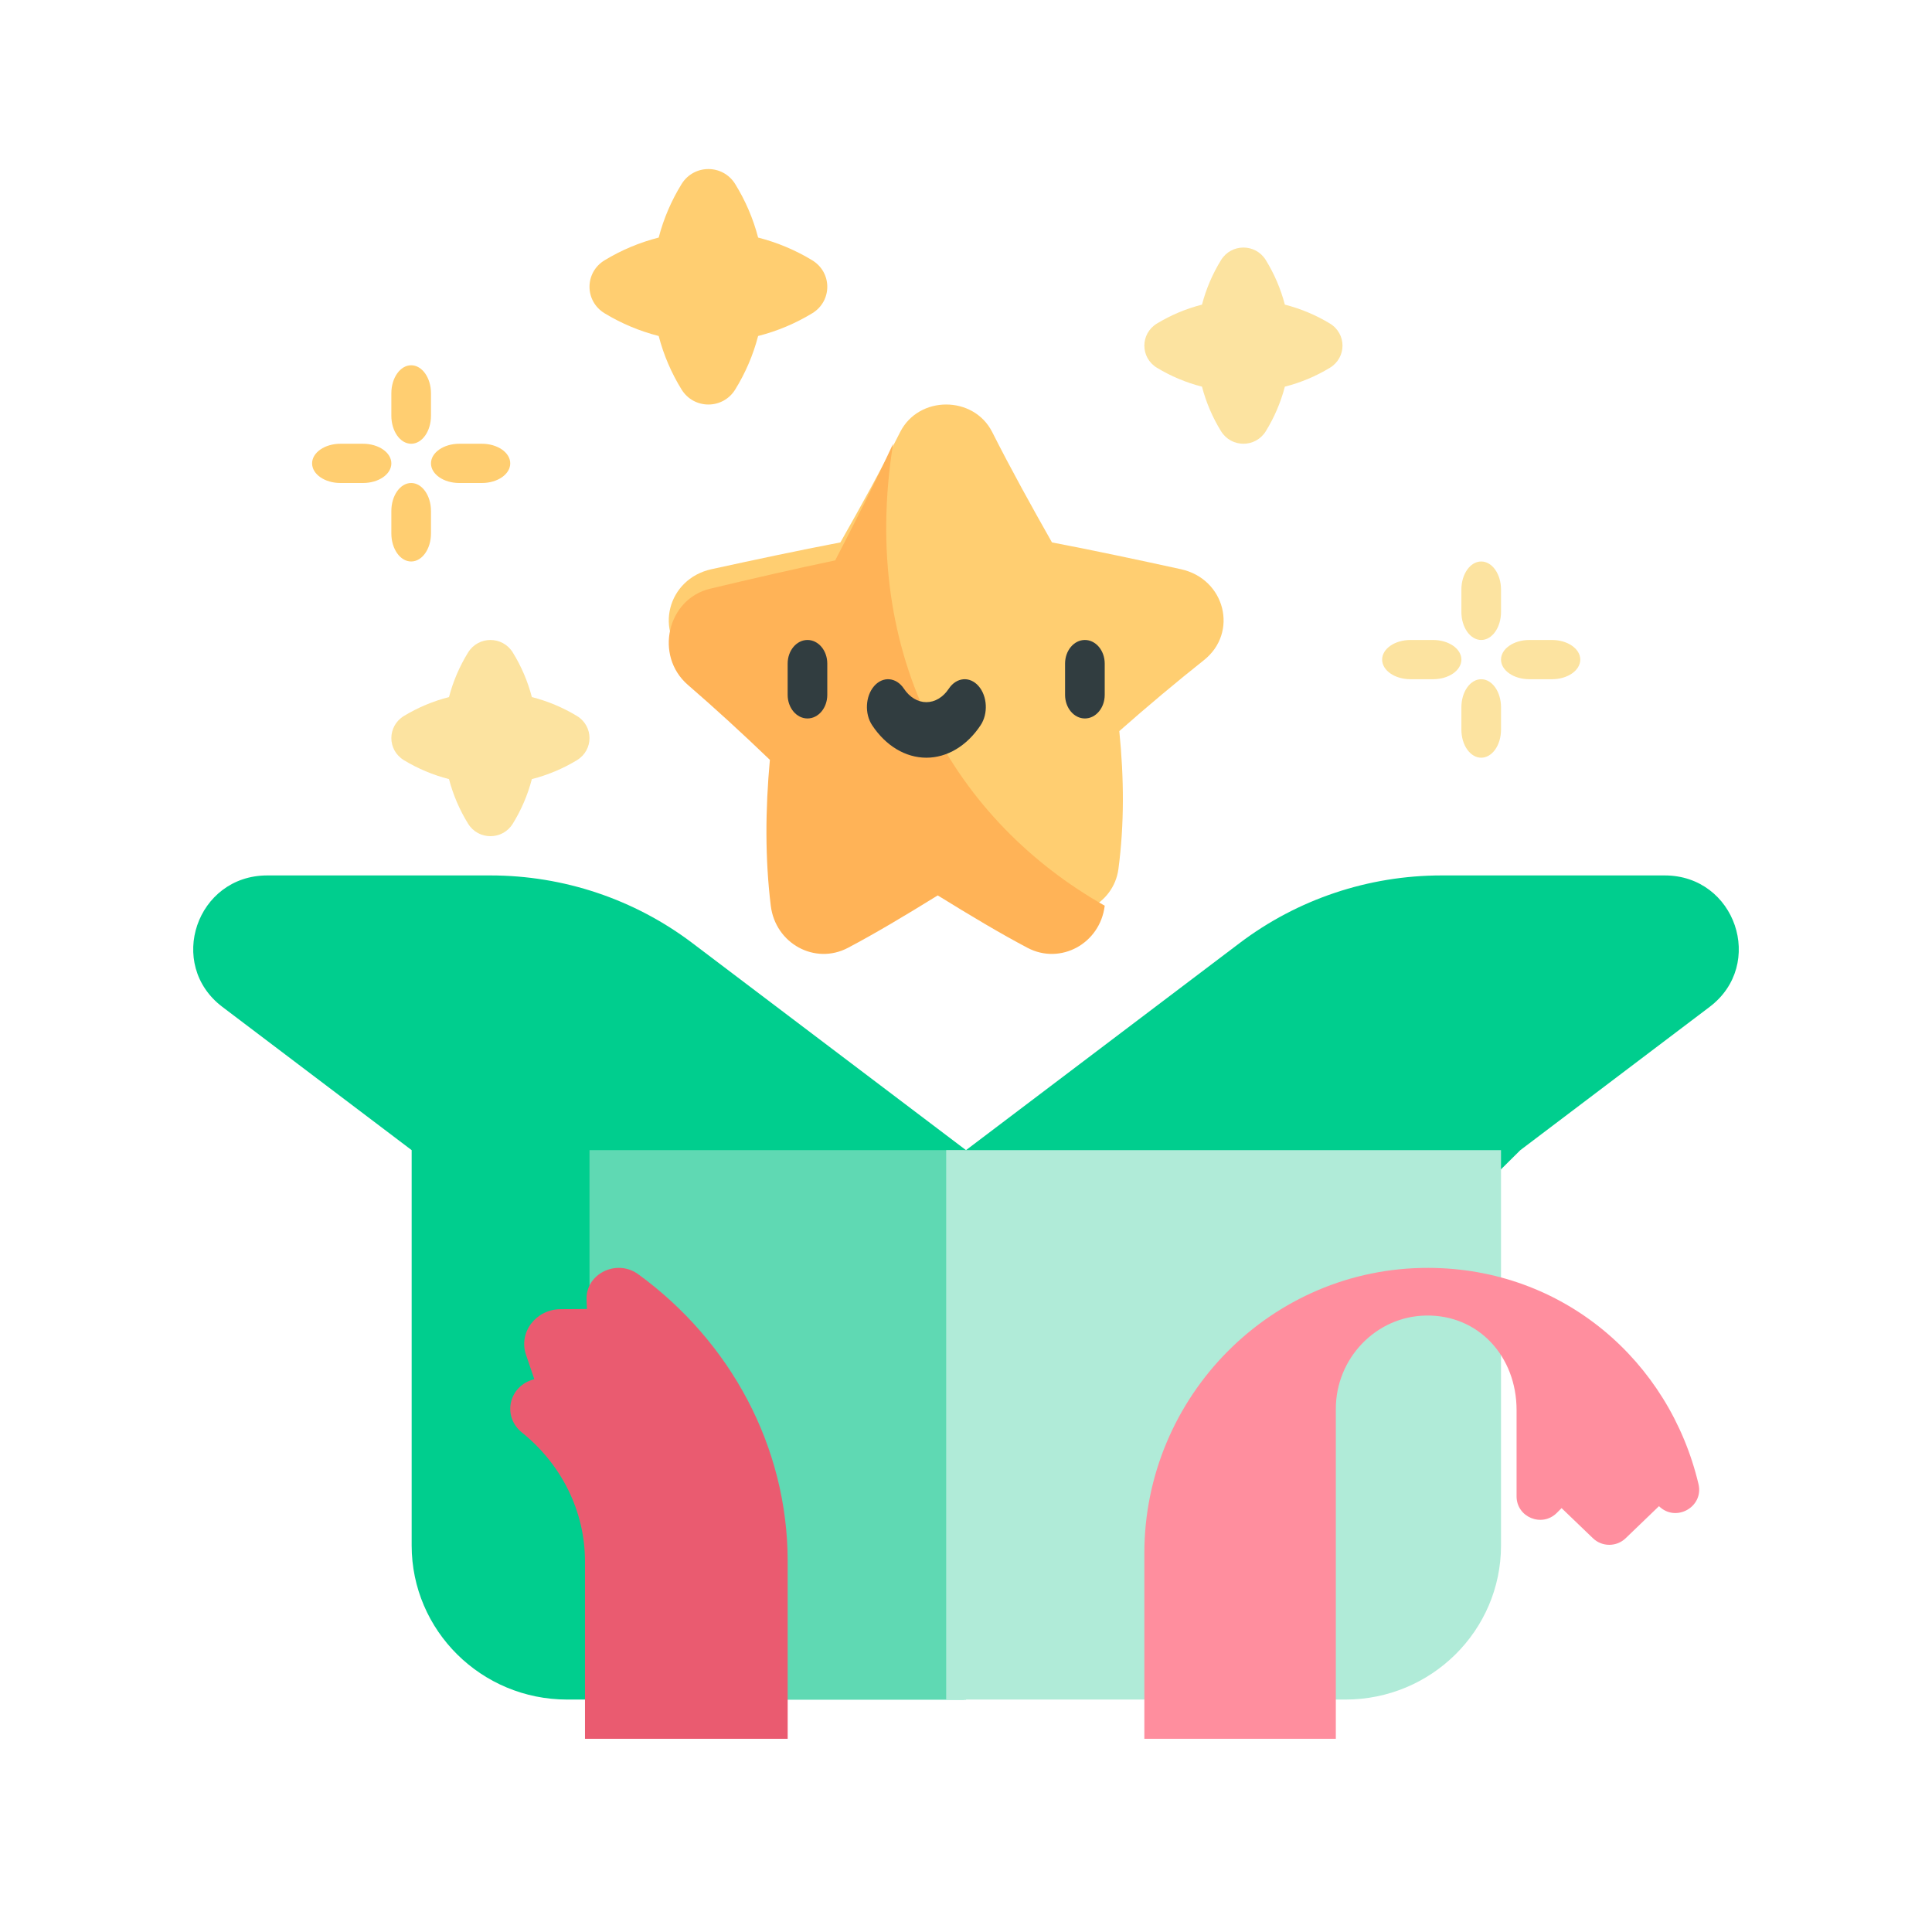
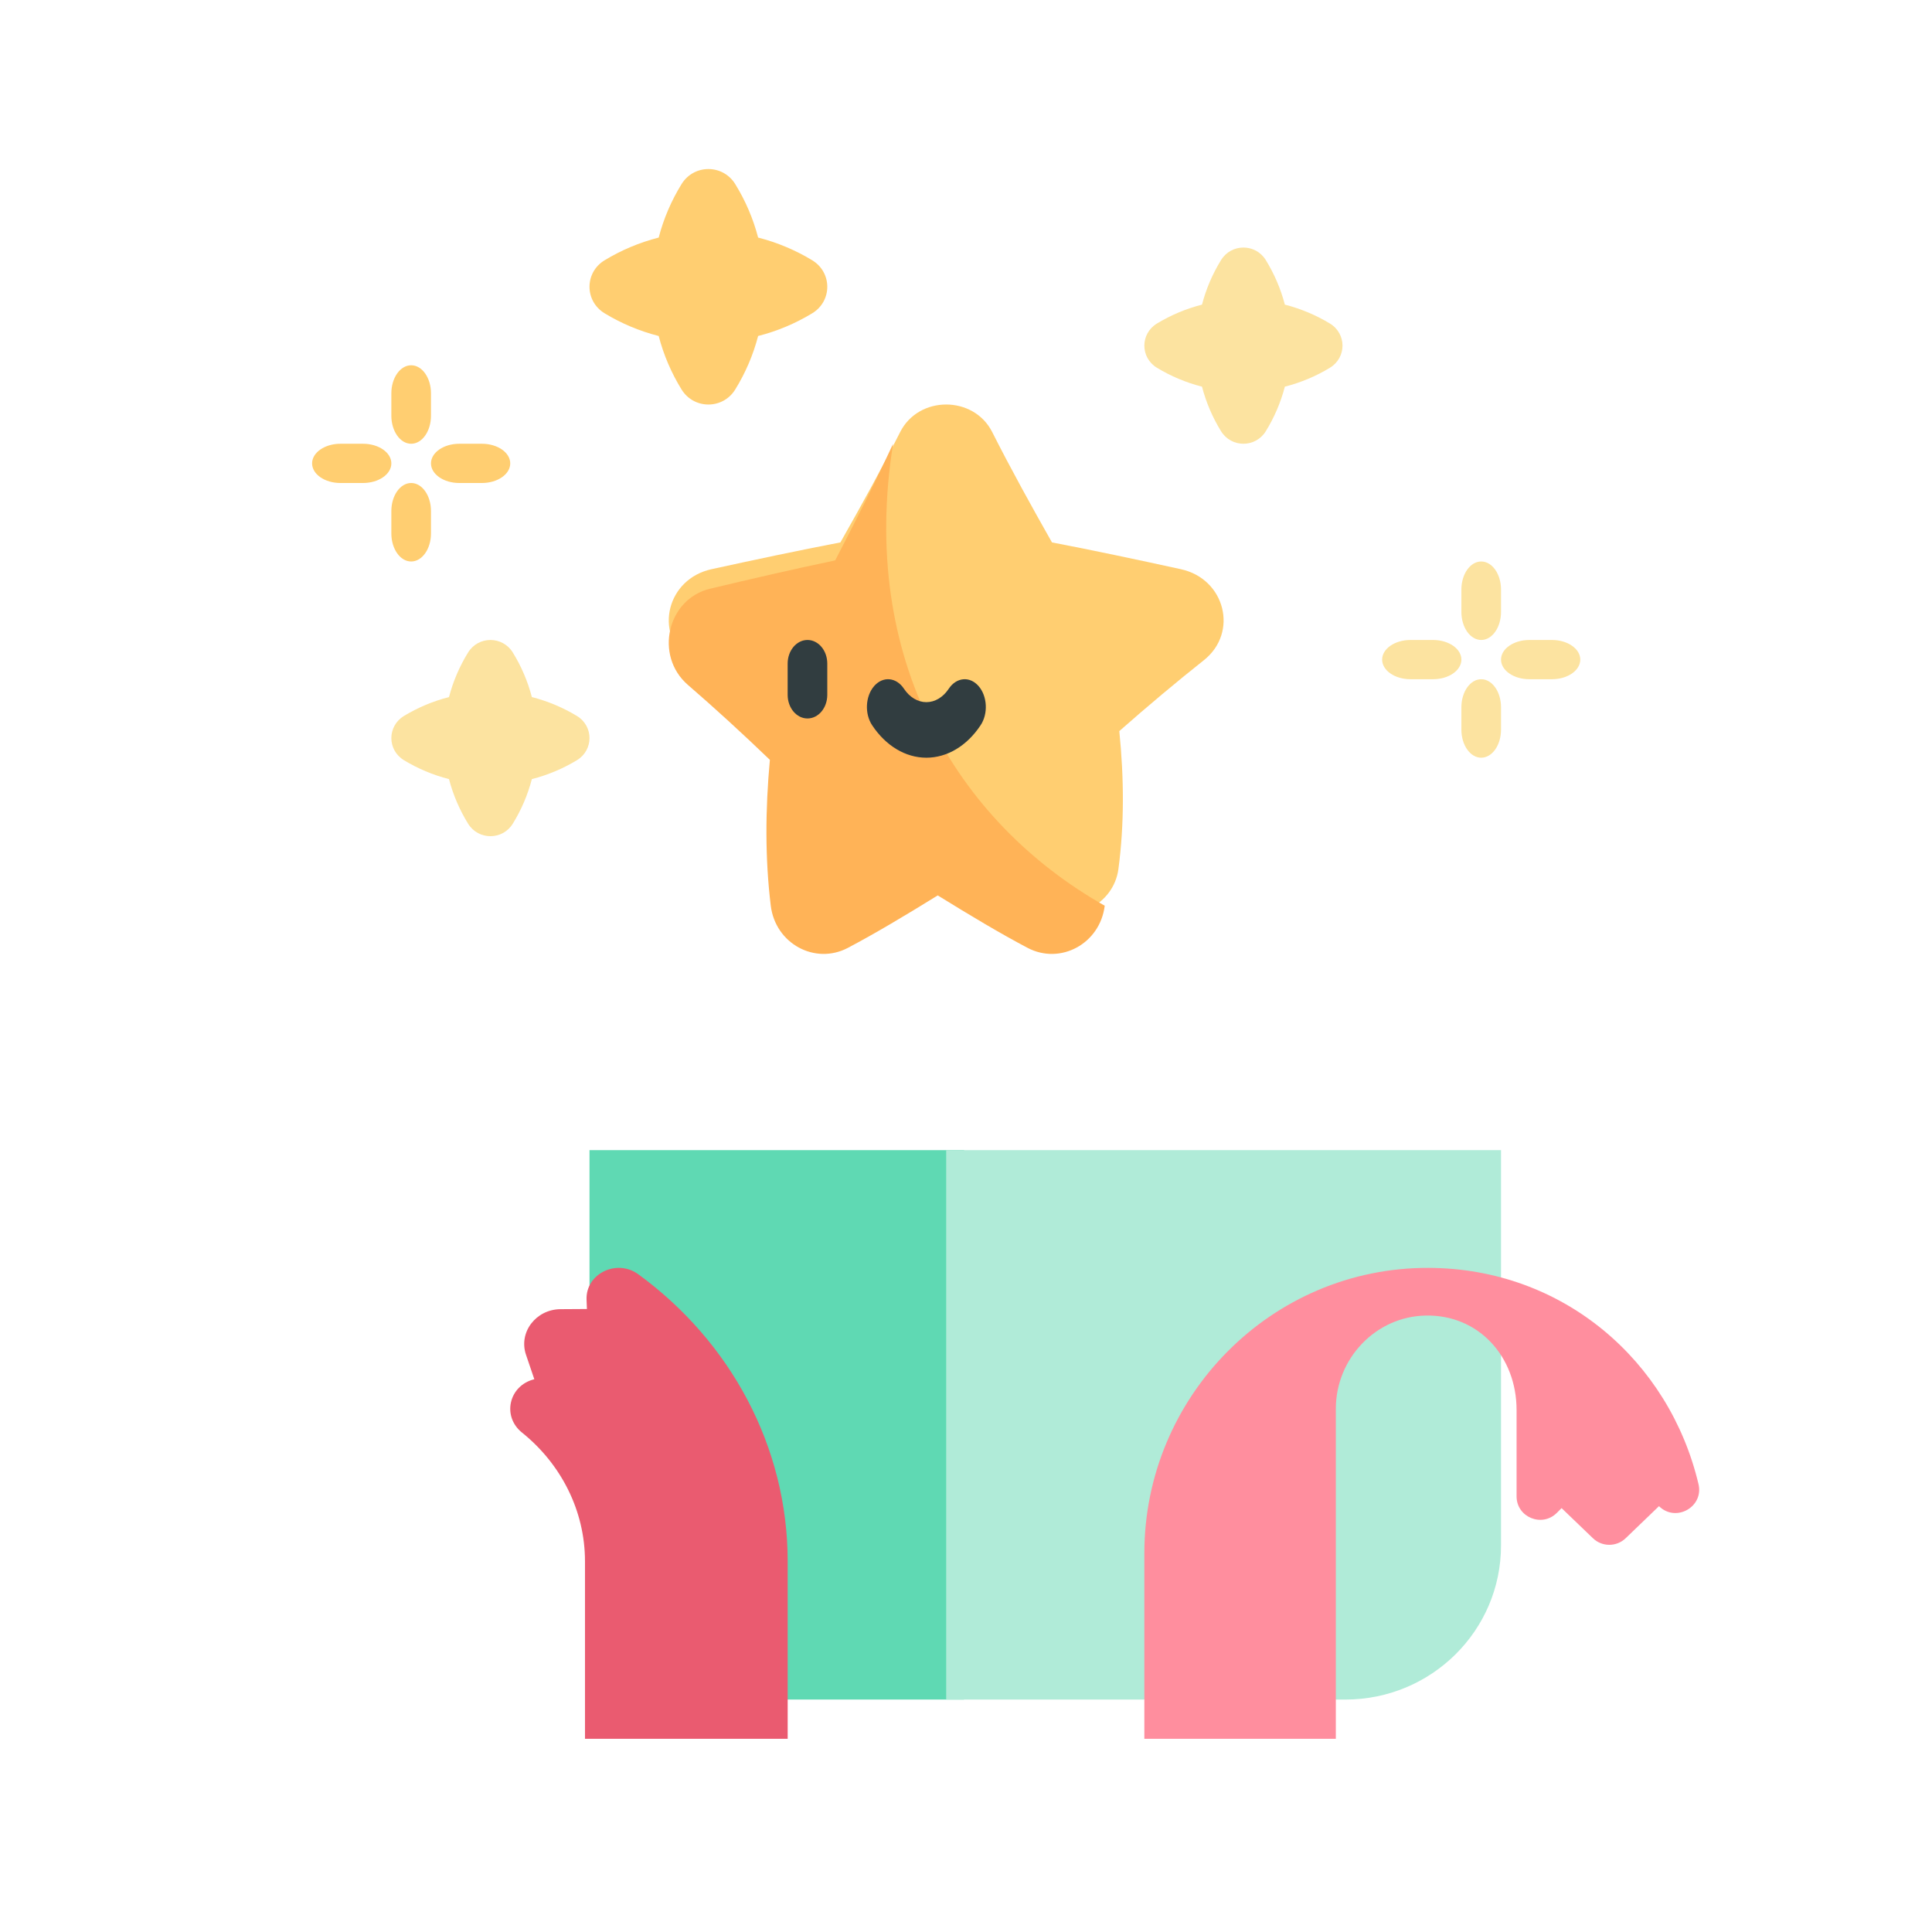
<svg xmlns="http://www.w3.org/2000/svg" width="80" height="80" viewBox="0 0 80 80" fill="none">
  <g clip-path="url(#clip0_20013125_23224)">
-     <path d="M68.934 36.25H59.688C56.667 36.25 53.73 37.234 51.33 39.051L40 47.625L28.67 39.051C26.27 37.234 23.333 36.25 20.312 36.25H11.066C8.139 36.25 6.882 39.933 9.209 41.694L17.046 47.625V63.994C17.046 67.518 19.929 70.375 23.485 70.375H40L62.954 47.625L70.791 41.694C73.118 39.933 71.861 36.25 68.934 36.25Z" fill="#00CE8E" />
    <path d="M24.41 47.625V63.994C24.41 67.518 27.345 70.375 30.966 70.375H39.915L49.026 61.507L39.915 47.625H24.41Z" fill="#5FD9B3" />
    <path d="M62.154 63.994V47.625H39.18V70.375H55.71C59.269 70.375 62.154 67.518 62.154 63.994Z" fill="#B0EBD8" />
    <path d="M24.288 53.816L24.303 54.203L23.212 54.21C22.188 54.217 21.466 55.169 21.78 56.096L22.125 57.111C21.068 57.37 20.779 58.649 21.613 59.318C23.227 60.614 24.223 62.549 24.223 64.651V72H32.616V64.651C32.616 59.892 30.234 55.535 26.429 52.764C25.534 52.112 24.247 52.745 24.288 53.816Z" fill="#EA5B70" />
    <path d="M70.331 61.453C69.124 56.355 64.735 52.518 59.153 52.5C52.636 52.48 47.385 57.831 47.385 64.316V72H51.248H55.314V64.305V58.335C55.314 56.26 56.96 54.509 59.045 54.474C61.231 54.436 62.798 56.177 62.798 58.386V61.961C62.798 62.825 63.849 63.258 64.463 62.647L64.662 62.448L65.96 63.695C66.338 64.059 66.937 64.058 67.315 63.695L68.695 62.367C69.391 63.053 70.556 62.402 70.331 61.453Z" fill="#FF8E9E" />
    <path d="M55.068 13.396C54.496 13.05 53.869 12.784 53.203 12.614C53.031 11.954 52.762 11.334 52.413 10.767C51.986 10.078 50.989 10.078 50.562 10.767C50.212 11.334 49.944 11.954 49.772 12.614C49.106 12.784 48.479 13.05 47.907 13.396C47.211 13.819 47.211 14.807 47.907 15.229C48.479 15.575 49.106 15.841 49.772 16.011C49.944 16.671 50.212 17.291 50.562 17.858C50.989 18.547 51.986 18.547 52.413 17.858C52.762 17.291 53.031 16.671 53.203 16.011C53.869 15.841 54.496 15.575 55.068 15.229C55.764 14.806 55.764 13.818 55.068 13.396Z" fill="#FCE3A0" />
    <path d="M33.63 10.776C32.943 10.36 32.191 10.041 31.392 9.837C31.186 9.045 30.863 8.3 30.443 7.621C29.932 6.793 28.735 6.793 28.223 7.621C27.803 8.3 27.481 9.045 27.275 9.837C26.476 10.041 25.723 10.36 25.037 10.776C24.201 11.282 24.201 12.468 25.037 12.974C25.723 13.39 26.476 13.709 27.275 13.913C27.481 14.705 27.803 15.45 28.223 16.13C28.735 16.957 29.932 16.957 30.443 16.13C30.863 15.45 31.186 14.705 31.392 13.913C32.191 13.71 32.943 13.39 33.63 12.974C34.465 12.468 34.465 11.282 33.63 10.776Z" fill="#FFCE71" />
    <path d="M23.888 29.646C23.316 29.3 22.689 29.034 22.023 28.864C21.851 28.204 21.583 27.584 21.233 27.017C20.807 26.328 19.809 26.328 19.383 27.017C19.033 27.584 18.764 28.204 18.592 28.864C17.926 29.034 17.299 29.3 16.727 29.646C16.031 30.069 16.031 31.057 16.727 31.479C17.299 31.825 17.926 32.091 18.592 32.261C18.764 32.92 19.033 33.541 19.383 34.108C19.809 34.797 20.807 34.797 21.233 34.108C21.583 33.541 21.851 32.92 22.023 32.261C22.689 32.091 23.316 31.825 23.888 31.479C24.584 31.056 24.584 30.068 23.888 29.646Z" fill="#FCE3A0" />
    <path d="M48.897 23.569C47.103 23.177 45.323 22.798 43.56 22.46C42.709 20.957 41.859 19.424 41.086 17.892C40.318 16.369 38.041 16.369 37.273 17.892C36.5 19.424 35.651 20.957 34.799 22.46C33.036 22.798 31.256 23.177 29.462 23.569C27.628 23.969 27.066 26.193 28.51 27.338C29.646 28.239 30.83 29.232 32.011 30.273C31.814 32.229 31.802 34.137 32.048 35.986C32.246 37.473 33.939 38.316 35.344 37.637C36.491 37.083 37.784 36.375 39.18 35.583C40.575 36.375 41.868 37.083 43.015 37.637C44.42 38.316 46.113 37.473 46.311 35.986C46.557 34.137 46.545 32.229 46.348 30.273C47.529 29.232 48.713 28.239 49.849 27.338C51.293 26.193 50.731 23.969 48.897 23.569Z" fill="#FFCE71" />
    <path d="M36.981 18.375C36.231 19.995 35.408 21.616 34.583 23.205C32.873 23.562 31.147 23.962 29.408 24.376C27.63 24.799 27.085 27.15 28.485 28.361C29.587 29.313 30.735 30.363 31.879 31.464C31.689 33.532 31.677 35.549 31.916 37.504C32.108 39.075 33.748 39.966 35.111 39.248C36.223 38.662 37.476 37.914 38.83 37.077C40.183 37.914 41.436 38.662 42.548 39.248C43.911 39.966 45.552 39.075 45.744 37.504C39.586 34.019 35.564 27.24 36.981 18.375Z" fill="#FFB357" />
    <path d="M17.026 18.375C17.479 18.375 17.846 17.855 17.846 17.214V16.286C17.846 15.645 17.479 15.125 17.026 15.125C16.572 15.125 16.205 15.645 16.205 16.286V17.214C16.205 17.855 16.572 18.375 17.026 18.375Z" fill="#FFCE71" />
    <path d="M14.096 20H15.032C15.68 20 16.205 19.636 16.205 19.188C16.205 18.739 15.68 18.375 15.032 18.375H14.096C13.448 18.375 12.923 18.739 12.923 19.188C12.923 19.636 13.448 20 14.096 20Z" fill="#FFCE71" />
    <path d="M19.018 20H19.955C20.603 20 21.128 19.636 21.128 19.188C21.128 18.739 20.603 18.375 19.955 18.375H19.018C18.371 18.375 17.846 18.739 17.846 19.188C17.846 19.636 18.371 20 19.018 20Z" fill="#FFCE71" />
    <path d="M17.026 23.25C17.479 23.25 17.846 22.73 17.846 22.089V21.161C17.846 20.52 17.479 20 17.026 20C16.572 20 16.205 20.52 16.205 21.161V22.089C16.205 22.73 16.572 23.25 17.026 23.25Z" fill="#FFCE71" />
    <path d="M61.334 26.5C61.787 26.5 62.154 25.98 62.154 25.339V24.411C62.154 23.77 61.787 23.25 61.334 23.25C60.88 23.25 60.513 23.77 60.513 24.411V25.339C60.513 25.98 60.88 26.5 61.334 26.5Z" fill="#FCE3A0" />
    <path d="M58.404 28.125H59.34C59.988 28.125 60.513 27.761 60.513 27.312C60.513 26.864 59.988 26.5 59.34 26.5H58.404C57.756 26.5 57.231 26.864 57.231 27.312C57.231 27.761 57.756 28.125 58.404 28.125Z" fill="#FCE3A0" />
    <path d="M63.327 28.125H64.264C64.911 28.125 65.436 27.761 65.436 27.312C65.436 26.864 64.911 26.5 64.264 26.5H63.327C62.679 26.5 62.154 26.864 62.154 27.312C62.154 27.761 62.679 28.125 63.327 28.125Z" fill="#FCE3A0" />
    <path d="M61.334 31.375C61.787 31.375 62.154 30.855 62.154 30.214V29.286C62.154 28.645 61.787 28.125 61.334 28.125C60.88 28.125 60.513 28.645 60.513 29.286V30.214C60.513 30.855 60.88 31.375 61.334 31.375Z" fill="#FCE3A0" />
    <path d="M33.436 26.5C32.983 26.5 32.615 26.938 32.615 27.478V28.772C32.615 29.312 32.983 29.75 33.436 29.75C33.889 29.75 34.256 29.312 34.256 28.772V27.478C34.256 26.938 33.889 26.5 33.436 26.5Z" fill="#313D40" />
-     <path d="M44.923 26.5C44.47 26.5 44.102 26.938 44.102 27.478V28.772C44.102 29.312 44.47 29.75 44.923 29.75C45.376 29.75 45.744 29.312 45.744 28.772V27.478C45.744 26.938 45.376 26.5 44.923 26.5Z" fill="#313D40" />
    <path d="M40.52 28.408C40.156 27.991 39.604 28.041 39.286 28.519C39.052 28.873 38.714 29.075 38.359 29.075C38.004 29.075 37.666 28.873 37.431 28.519C37.114 28.041 36.562 27.991 36.197 28.408C35.833 28.825 35.795 29.552 36.113 30.03C36.679 30.885 37.498 31.375 38.359 31.375C39.22 31.375 40.039 30.885 40.605 30.03C40.923 29.552 40.885 28.825 40.52 28.408Z" fill="#313D40" />
  </g>
  <defs>
    <clipPath id="clip0_20013125_23224">
      <rect width="80" height="80" fill="white" />
    </clipPath>
  </defs>
</svg>